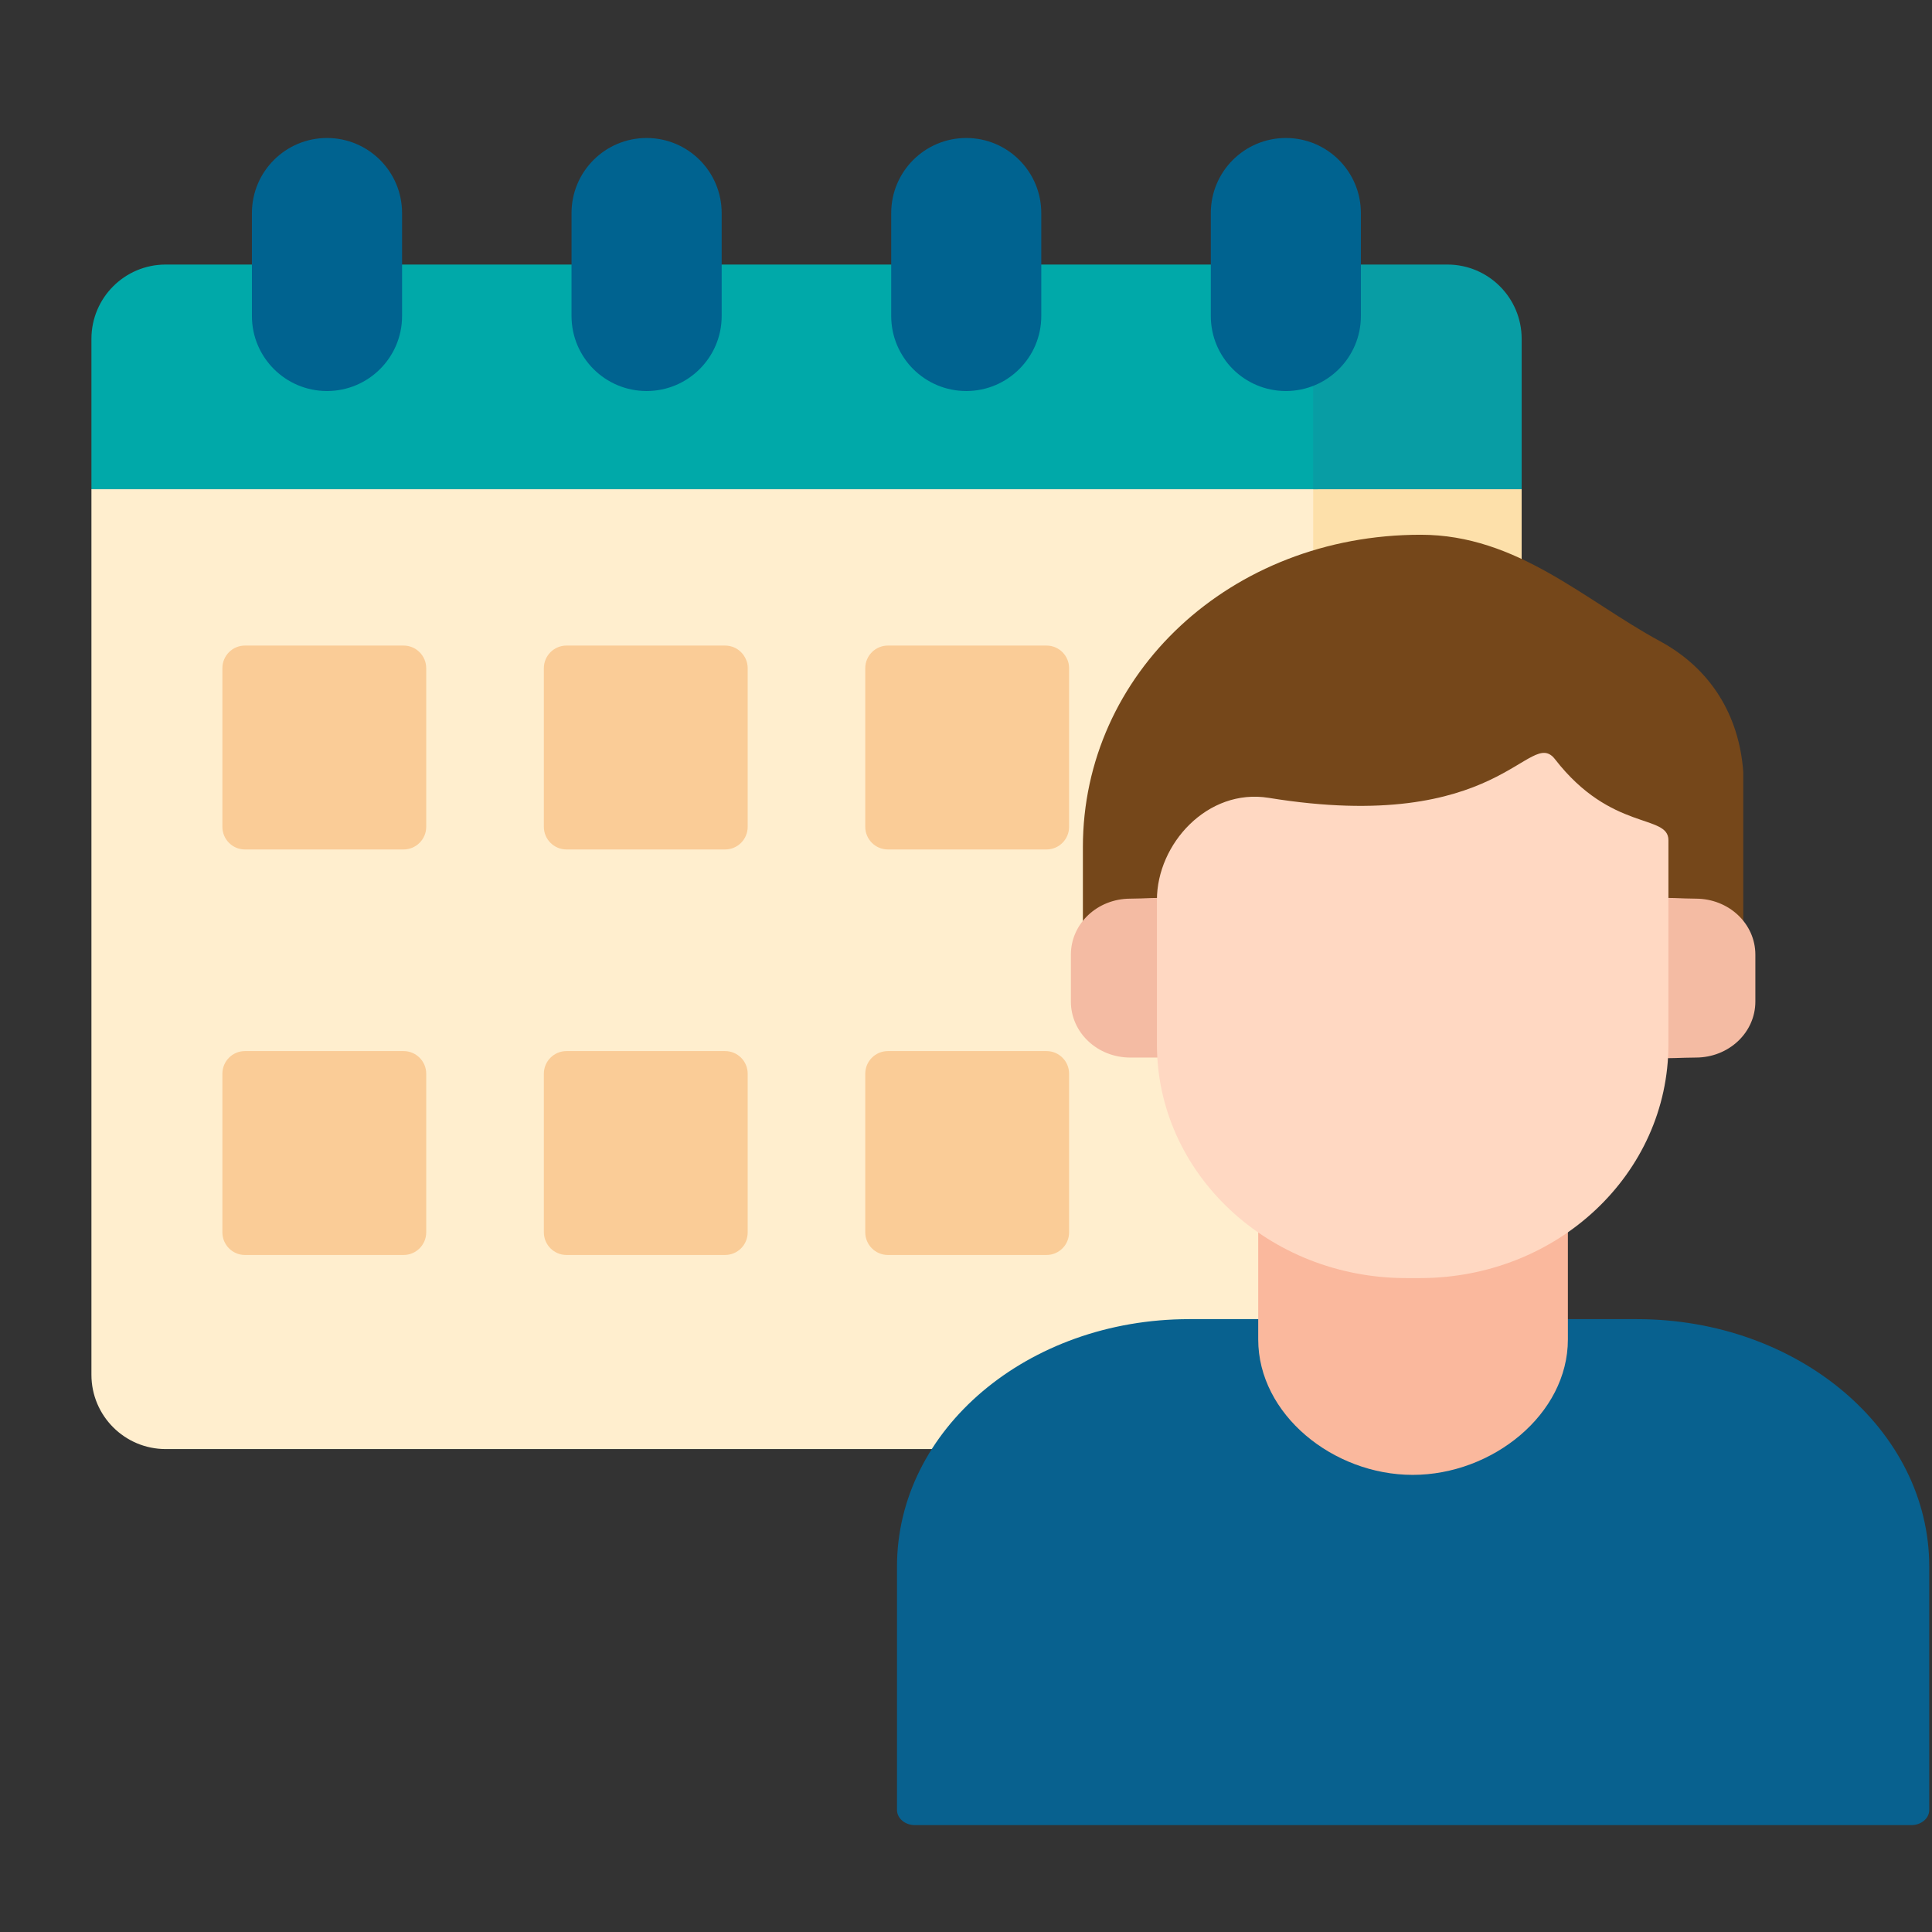
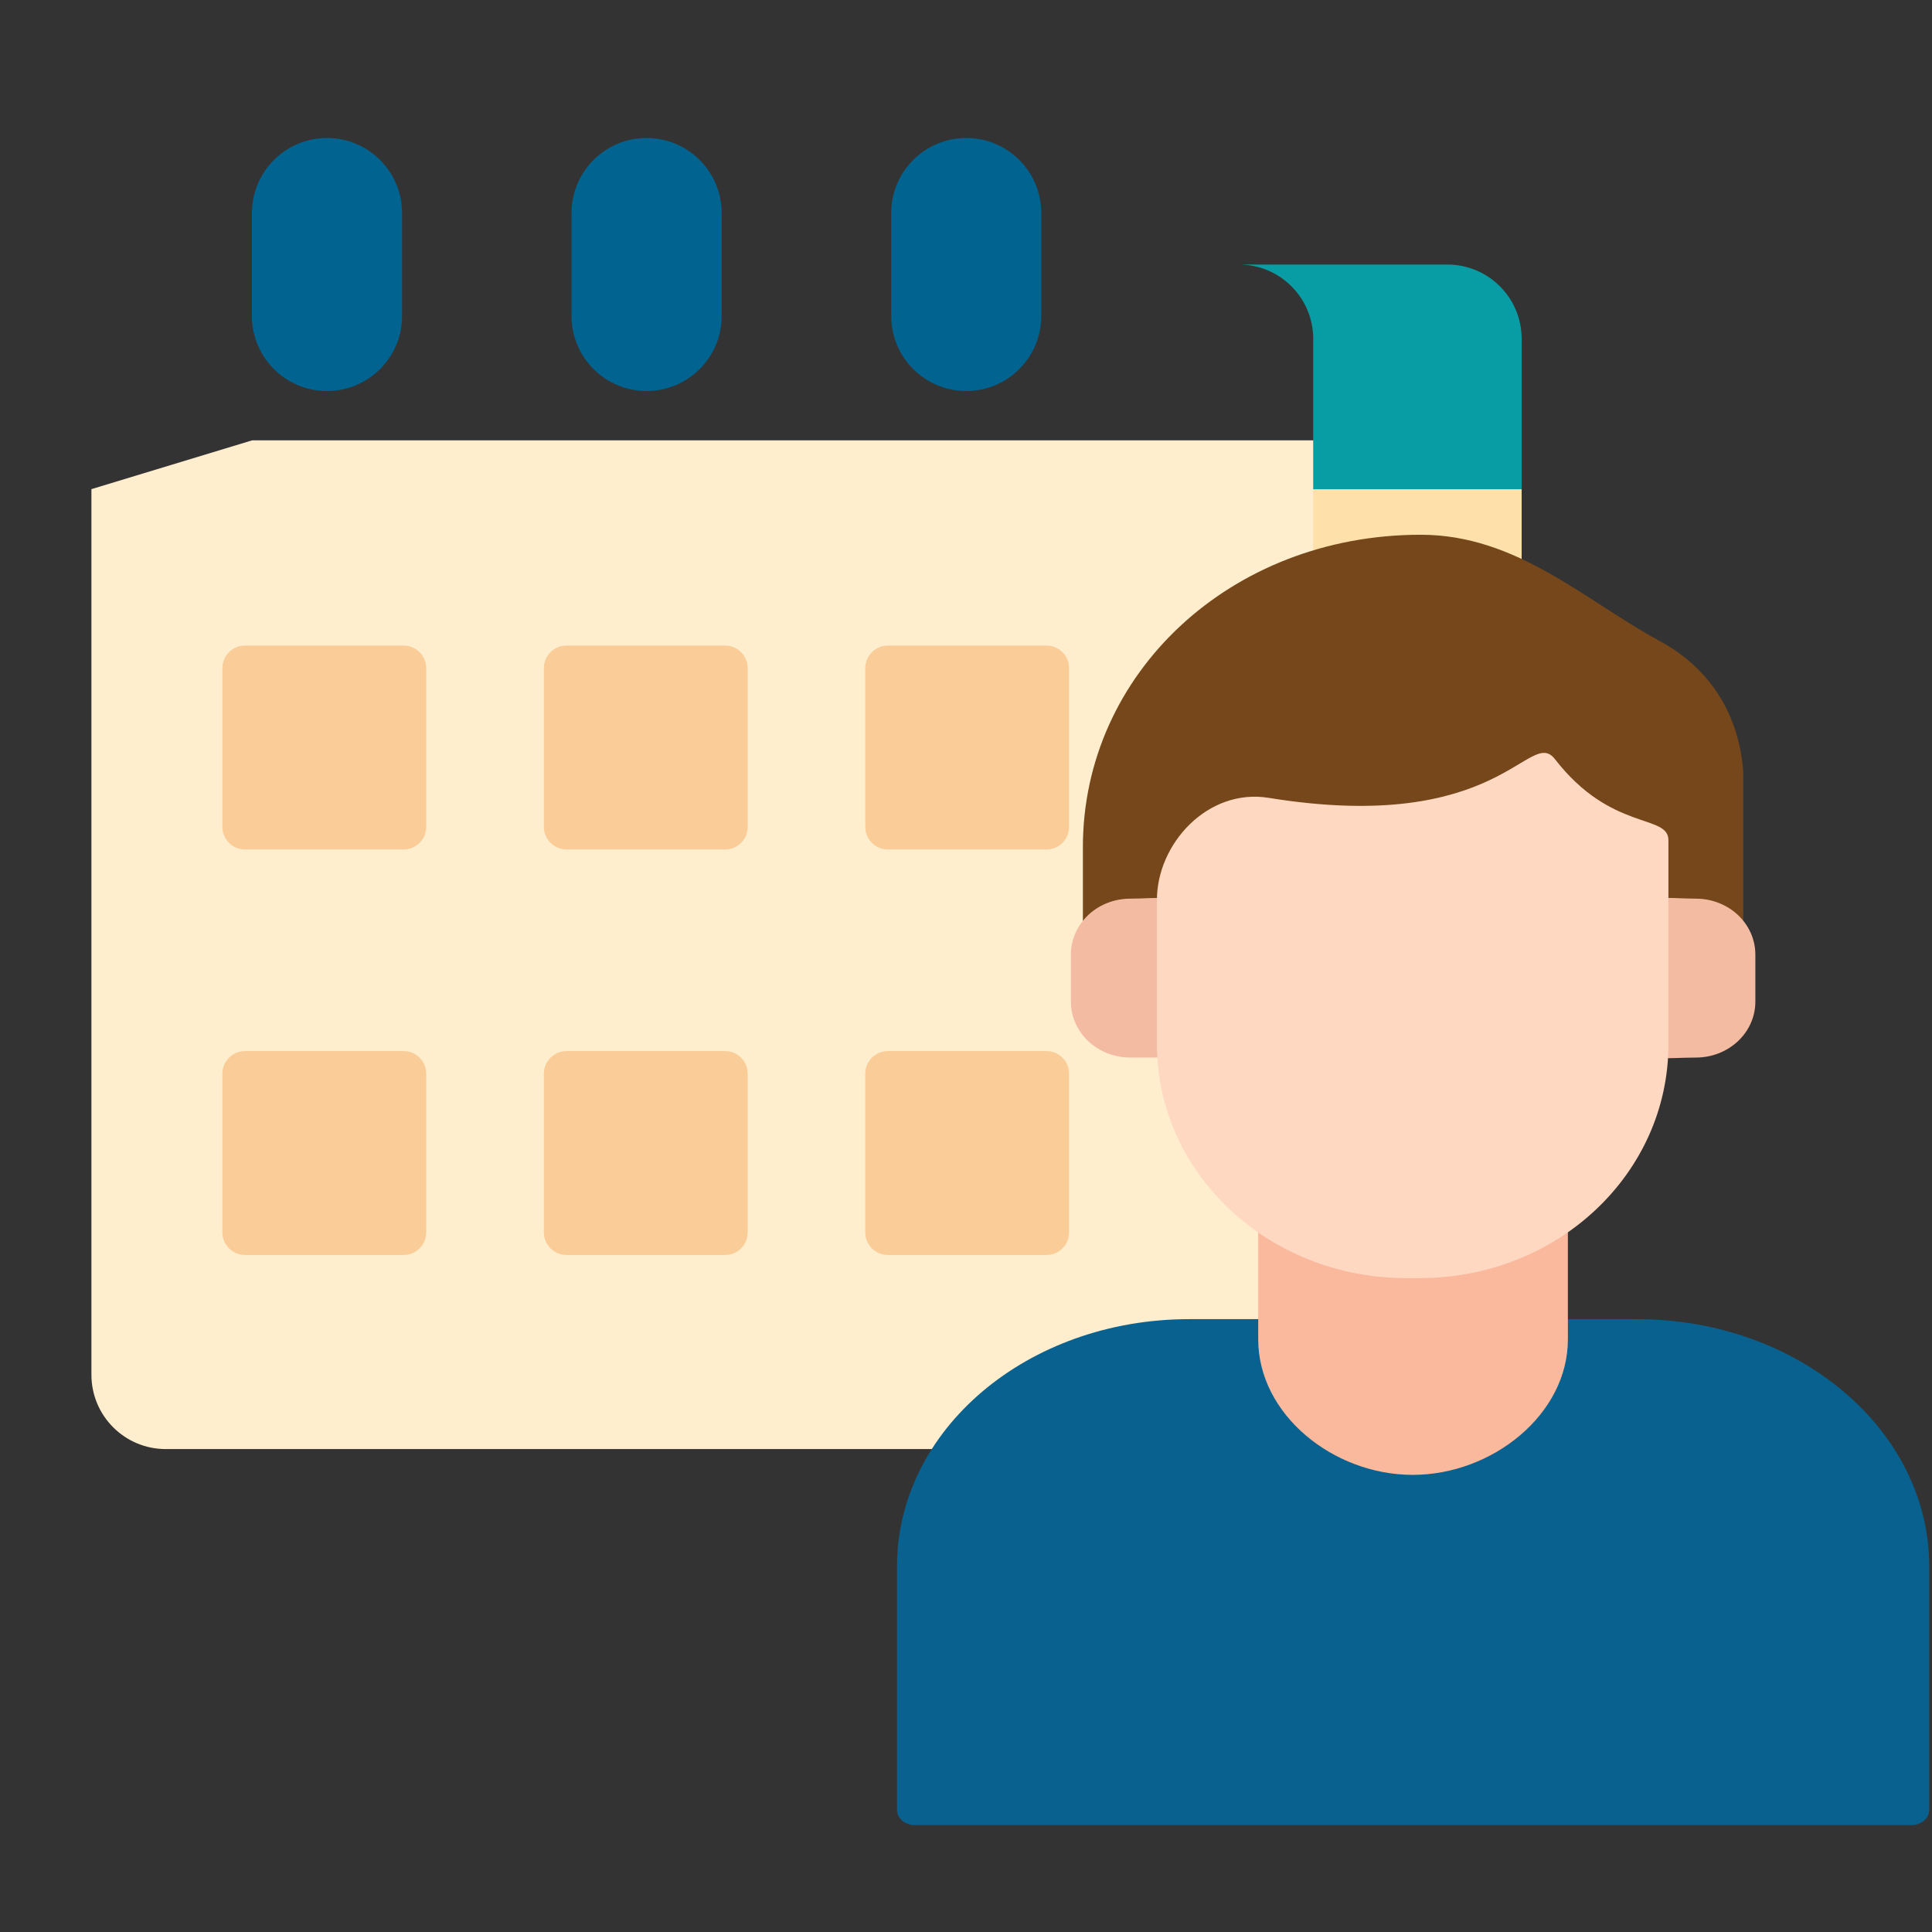
<svg xmlns="http://www.w3.org/2000/svg" width="28" height="28" viewBox="0 0 28 28" fill="none">
  <rect x="0" y="0" width="28" height="28" fill="#333333" stroke="none" />
  <path d="M19.099 19.924V6.382H3.653L1.325 7.089V19.924C1.325 20.519 1.807 21.001 2.402 21.001H18.022C18.617 21.001 19.099 20.519 19.099 19.924Z" fill="#FFEECE" />
  <path d="M19.725 6.382H19.032V19.924C19.032 20.519 18.55 21.001 17.955 21.001H20.976C21.571 21.001 22.053 20.519 22.053 19.924V7.089L19.725 6.382Z" fill="#FDE0AA" />
-   <path d="M19.099 4.911C19.099 4.316 18.617 3.834 18.023 3.834H2.402C1.807 3.834 1.325 4.316 1.325 4.911V7.09H19.099V4.911Z" fill="#00A9A9" />
  <path d="M20.976 3.834H17.955C18.55 3.834 19.032 4.316 19.032 4.911V7.09H22.053V4.911C22.053 4.316 21.571 3.834 20.976 3.834Z" fill="#089DA4" />
  <path d="M4.739 5.667C4.138 5.667 3.651 5.18 3.651 4.58V3.088C3.651 2.487 4.138 2 4.739 2C5.34 2 5.827 2.487 5.827 3.088V4.58C5.827 5.18 5.34 5.667 4.739 5.667Z" fill="#006390" />
  <path d="M9.371 5.667C8.77 5.667 8.283 5.18 8.283 4.58V3.088C8.283 2.487 8.77 2 9.371 2C9.972 2 10.459 2.487 10.459 3.088V4.58C10.459 5.18 9.972 5.667 9.371 5.667Z" fill="#006390" />
  <path d="M14.004 5.667C13.403 5.667 12.916 5.18 12.916 4.58V3.088C12.916 2.487 13.403 2 14.004 2C14.604 2 15.091 2.487 15.091 3.088V4.58C15.091 5.18 14.604 5.667 14.004 5.667Z" fill="#006390" />
-   <path d="M18.636 5.667C18.035 5.667 17.548 5.18 17.548 4.58V3.088C17.548 2.487 18.035 2 18.636 2C19.236 2 19.723 2.487 19.723 3.088V4.58C19.723 5.18 19.236 5.667 18.636 5.667Z" fill="#006390" />
  <path d="M5.849 12.311H3.55C3.369 12.311 3.223 12.164 3.223 11.983V9.684C3.223 9.503 3.369 9.356 3.55 9.356H5.849C6.03 9.356 6.177 9.503 6.177 9.684V11.983C6.177 12.164 6.03 12.311 5.849 12.311Z" fill="#FACC97" />
  <path d="M10.508 12.311H8.21C8.029 12.311 7.882 12.164 7.882 11.983V9.684C7.882 9.503 8.029 9.356 8.21 9.356H10.508C10.69 9.356 10.836 9.503 10.836 9.684V11.983C10.836 12.164 10.69 12.311 10.508 12.311Z" fill="#FACC97" />
  <path d="M15.167 12.311H12.868C12.687 12.311 12.54 12.164 12.54 11.983V9.684C12.54 9.503 12.687 9.356 12.868 9.356H15.167C15.348 9.356 15.494 9.503 15.494 9.684V11.983C15.494 12.164 15.348 12.311 15.167 12.311Z" fill="#FACC97" />
  <path d="M5.849 18.188H3.55C3.369 18.188 3.223 18.041 3.223 17.86V15.561C3.223 15.38 3.369 15.233 3.55 15.233H5.849C6.03 15.233 6.177 15.38 6.177 15.561V17.86C6.177 18.041 6.03 18.188 5.849 18.188Z" fill="#FACC97" />
  <path d="M10.508 18.188H8.21C8.029 18.188 7.882 18.041 7.882 17.86V15.561C7.882 15.38 8.029 15.233 8.21 15.233H10.508C10.69 15.233 10.836 15.38 10.836 15.561V17.86C10.836 18.041 10.69 18.188 10.508 18.188Z" fill="#FACC97" />
  <path d="M15.167 18.188H12.868C12.687 18.188 12.54 18.041 12.54 17.86V15.561C12.54 15.38 12.687 15.233 12.868 15.233H15.167C15.348 15.233 15.494 15.38 15.494 15.561V17.86C15.494 18.041 15.348 18.188 15.167 18.188Z" fill="#FACC97" />
  <path d="M18.66 19.294H22.3C22.313 19.195 22.39 19.118 22.546 19.118H23.724C26.056 19.118 27.96 20.718 27.96 22.703V26.232C27.96 26.353 27.843 26.451 27.701 26.451C27.558 26.451 13.259 26.451 13.259 26.451C13.117 26.451 13 26.353 13 26.232V22.703C13 20.718 14.891 19.118 17.235 19.118H18.414C18.556 19.118 18.647 19.195 18.66 19.294Z" fill="#08618F" />
  <path fill-rule="evenodd" clip-rule="evenodd" d="M20.474 21.375C19.32 21.375 18.235 20.498 18.235 19.412V17.846C18.235 17.605 18.725 17.56 18.819 17.735L22.141 17.724C22.246 17.56 22.723 17.605 22.723 17.847V19.412C22.723 20.498 21.628 21.375 20.474 21.375Z" fill="#FAB89D" />
  <path fill-rule="evenodd" clip-rule="evenodd" d="M25.032 13.636C24.81 13.636 24.799 13.45 24.799 13.329H16.161V13.417C16.161 13.713 15.694 13.713 15.694 13.417V12.277C15.694 9.767 17.828 7.75 20.59 7.75C21.989 7.75 22.968 8.704 24.064 9.296C24.787 9.69 25.206 10.359 25.265 11.192V13.417C25.265 13.538 25.16 13.636 25.032 13.636Z" fill="#75471A" />
  <path fill-rule="evenodd" clip-rule="evenodd" d="M24.577 15.327C24.169 15.327 23.714 15.403 23.714 15.107V13.244C23.714 12.937 24.169 13.024 24.577 13.024C25.055 13.024 25.44 13.386 25.44 13.836V14.515C25.44 14.965 25.055 15.327 24.577 15.327Z" fill="#F4BBA3" />
  <path fill-rule="evenodd" clip-rule="evenodd" d="M17 15.327H16.382C15.904 15.327 15.52 14.965 15.52 14.515V13.836C15.52 13.386 15.904 13.024 16.382 13.024C16.791 13.024 17.234 12.937 17.234 13.244V15.107C17.234 15.228 17.129 15.327 17 15.327Z" fill="#F4BBA3" />
  <path fill-rule="evenodd" clip-rule="evenodd" d="M20.578 18.523H20.38C18.387 18.523 16.767 17.01 16.767 15.136V13.042C16.767 12.231 17.501 11.42 18.387 11.563C21.756 12.111 22.164 10.521 22.537 11.004C23.353 12.056 24.18 11.793 24.18 12.176V15.136C24.18 17.01 22.572 18.523 20.578 18.523Z" fill="#FFD8C2" />
</svg>